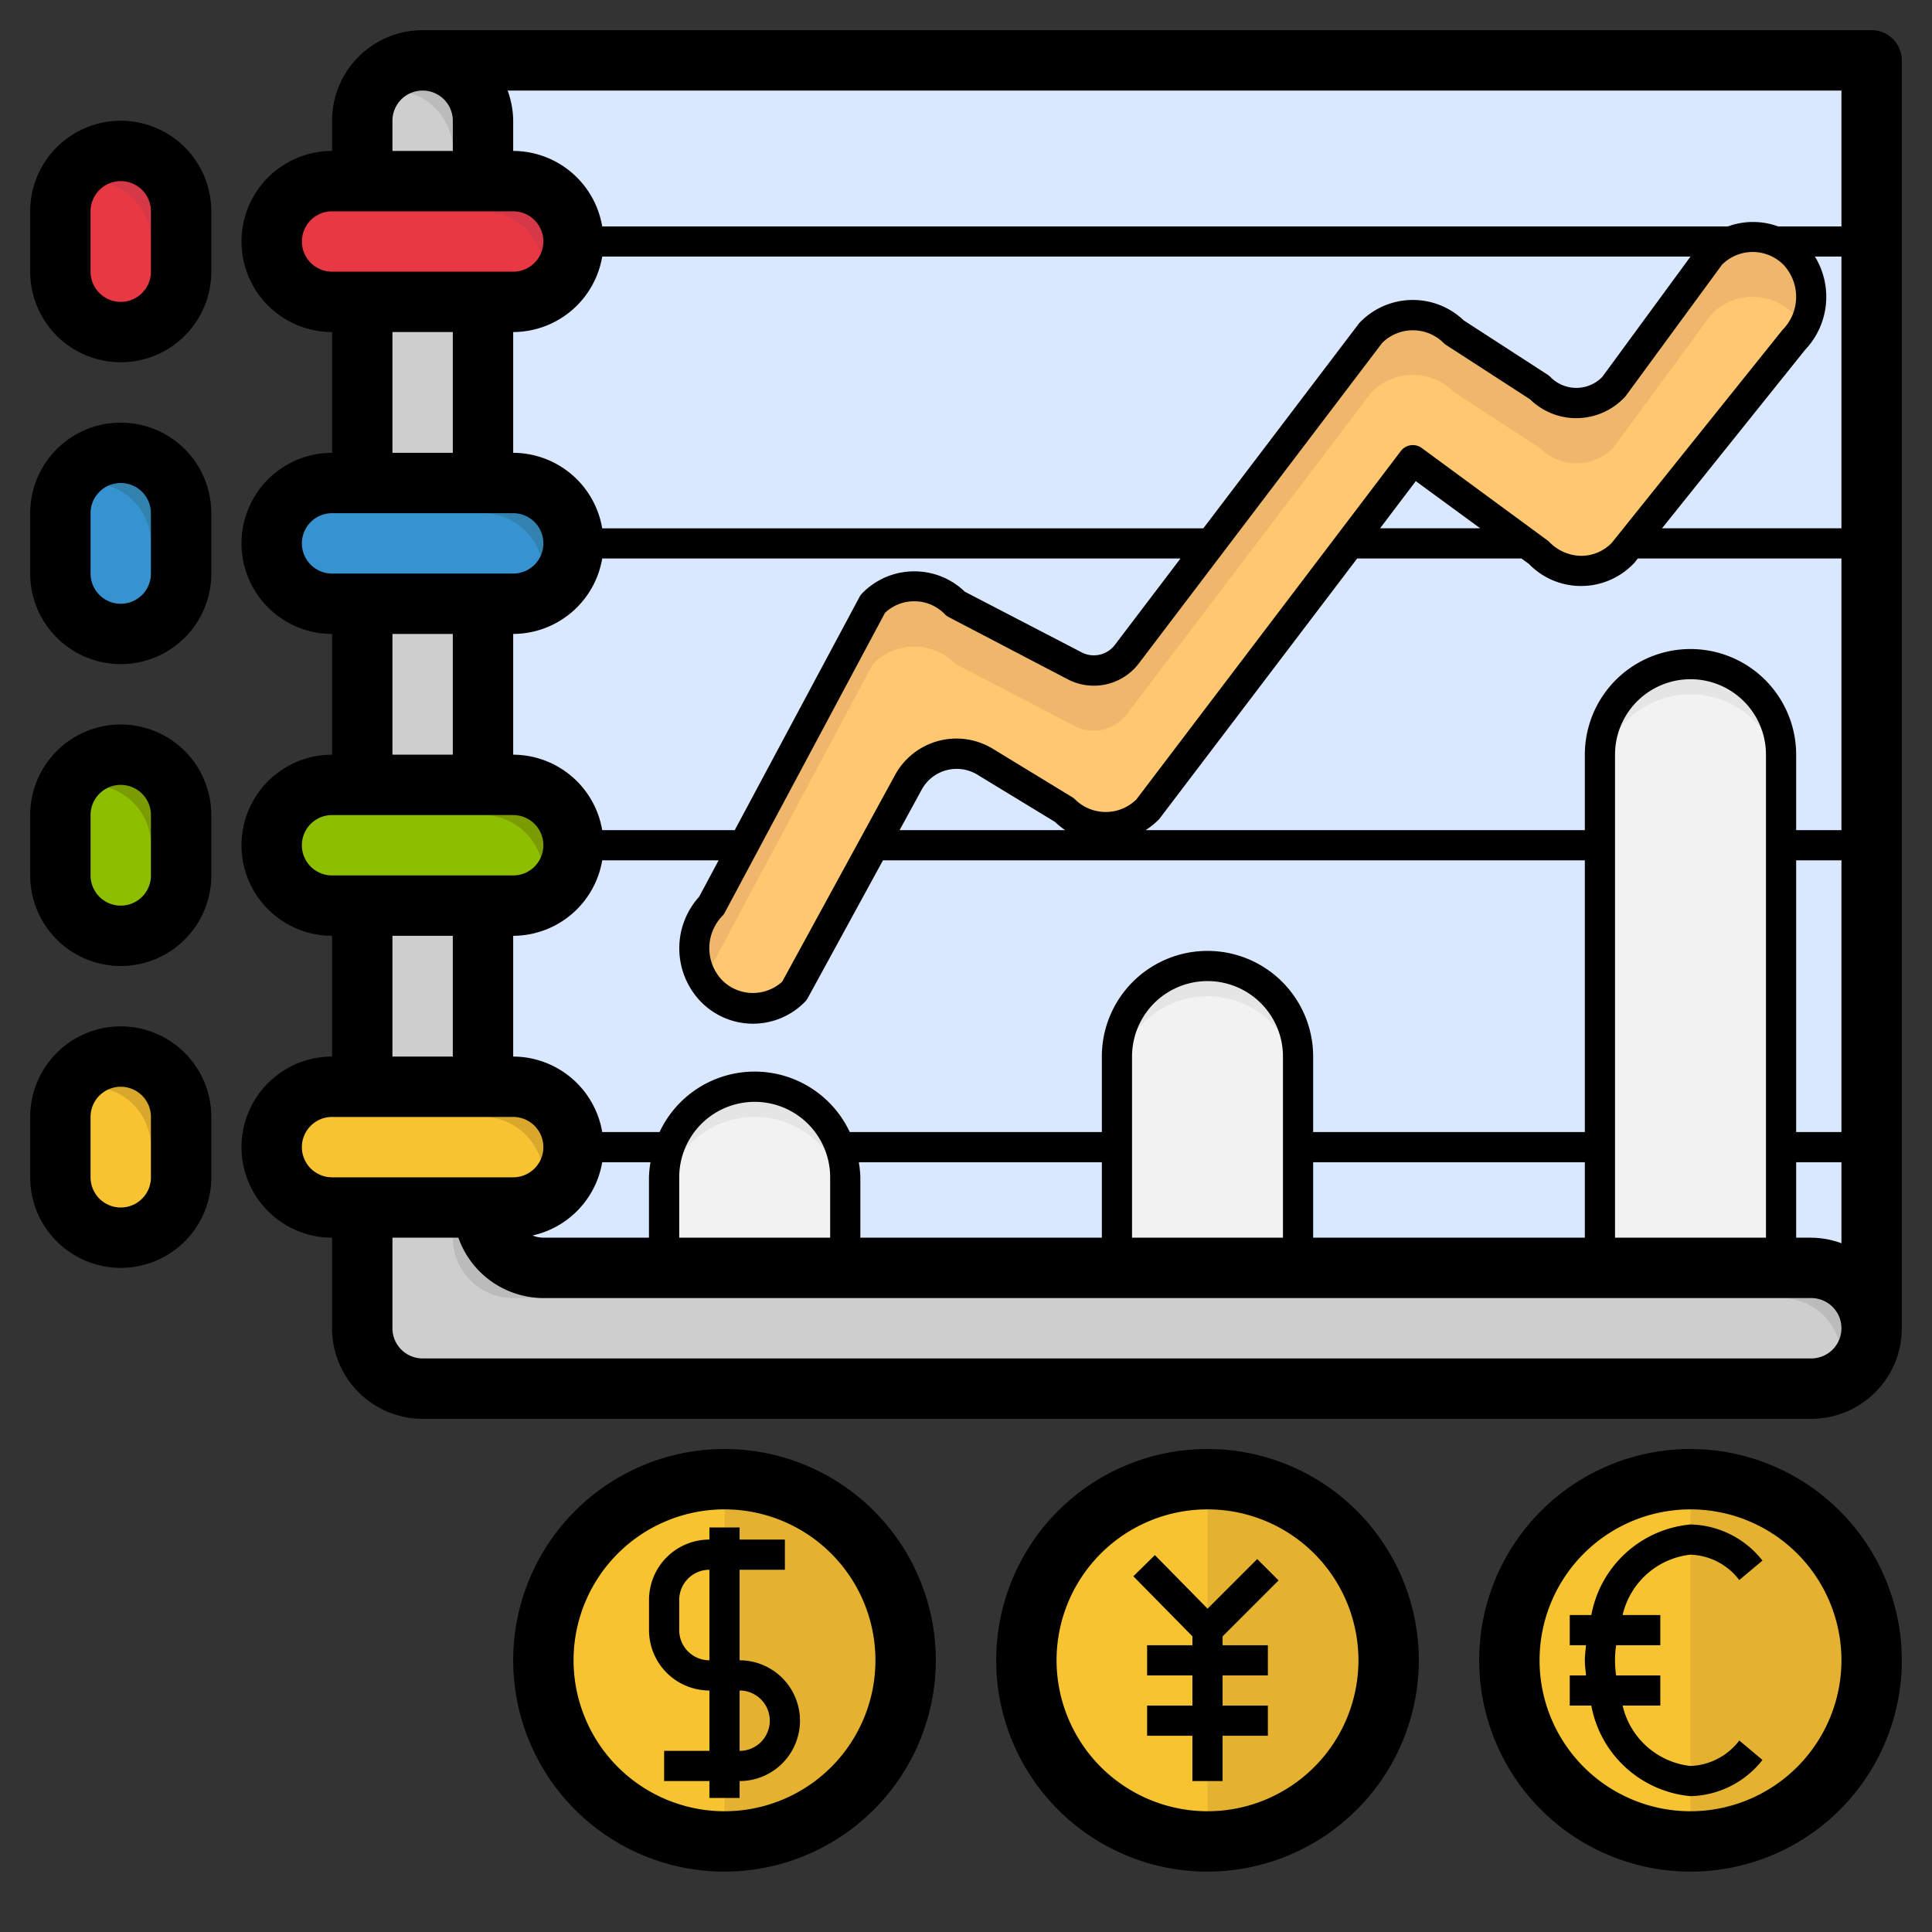
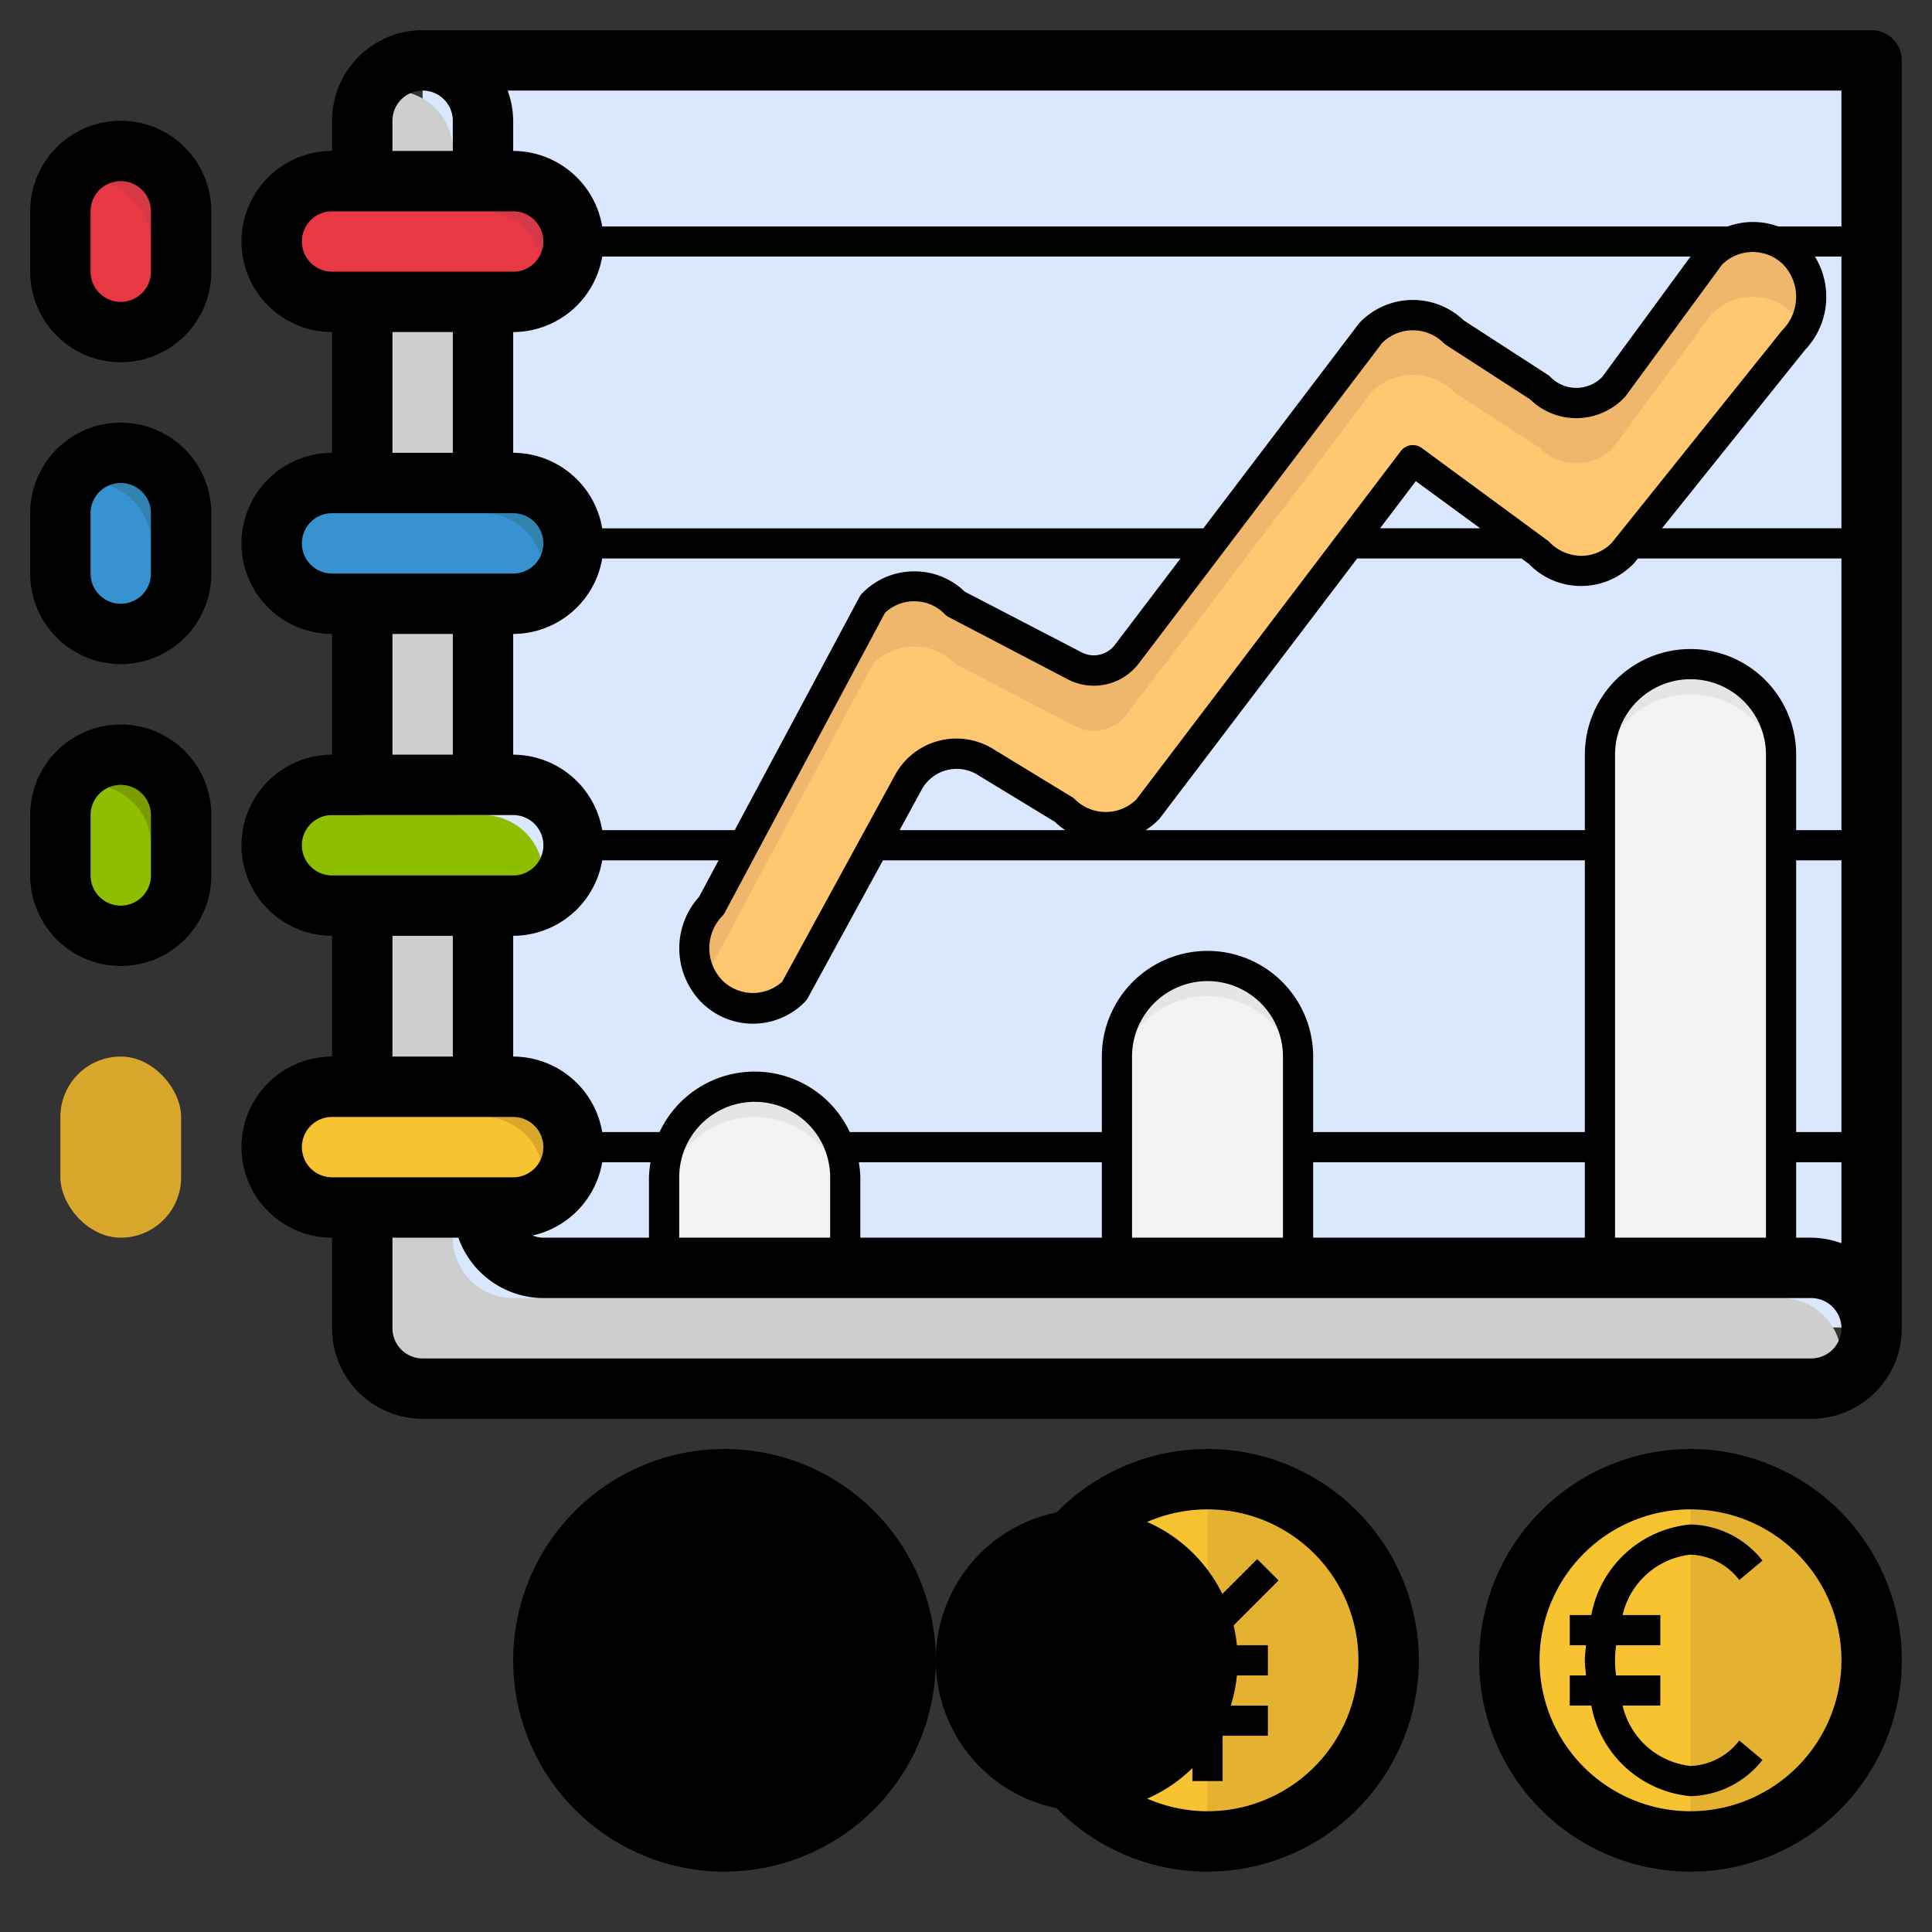
<svg xmlns="http://www.w3.org/2000/svg" height="512" viewBox="0 0 64 64" width="512">
  <rect x="0" y="0" width="64" height="64" fill="#333333" stroke="none" />
  <g id="Layer_34" data-name="Layer 34">
    <g id="Layer_26" data-name="Layer 26">
      <path d="m62 43.992v-41.992h-48v41.294z" fill="#d9e8ff" />
-       <path d="m16 36v-32a2 2 0 0 0 -2-2 2 2 0 0 0 -2 2v40a2 2 0 0 0 2 2h46a2 2 0 0 0 2-2 2 2 0 0 0 -2-2h-42a2 2 0 0 1 -2-2z" fill="#bcbbbb" />
      <path d="m59 43h-42a2 2 0 0 1 -2-2v-36a1.992 1.992 0 0 0 -2.82-1.82 1.99 1.99 0 0 0 -.18.82v40a2 2 0 0 0 2 2h46a1.99 1.99 0 0 0 .82-.18 1.992 1.992 0 0 0 -1.82-2.82z" fill="#cecece" />
      <rect fill="#d63847" height="4" rx="2" width="10" x="9" y="6" />
      <rect fill="#3182af" height="4" rx="2" width="10" x="9" y="16" />
-       <rect fill="#7a9b02" height="4" rx="2" width="10" x="9" y="26" />
      <rect fill="#d8a72b" height="4" rx="2" width="10" x="9" y="36" />
      <rect fill="#d63847" height="6" rx="2" width="4" x="2" y="5" />
      <rect fill="#3182af" height="6" rx="2" width="4" x="2" y="15" />
      <rect fill="#7a9b02" height="6" rx="2" width="4" x="2" y="25" />
      <rect fill="#d8a72b" height="6" rx="2" width="4" x="2" y="35" />
      <path d="m23.569 32.828a2.047 2.047 0 0 1 0-2.828l5.344-10a1.915 1.915 0 0 1 2.748 0l3.939 2.051a1.379 1.379 0 0 0 1.736-.389l8.093-10.662a1.915 1.915 0 0 1 2.748 0l2.823 1.834a1.7 1.7 0 0 0 2.439 0l3.245-4.417a1.908 1.908 0 0 1 2.747 0 2.047 2.047 0 0 1 0 2.828l-5.681 7.086a1.916 1.916 0 0 1 -2.748 0l-4.2-3.086-8.802 11.586a1.915 1.915 0 0 1 -2.747 0l-2.625-1.6a1.817 1.817 0 0 0 -2.54.682l-3.773 6.911a1.909 1.909 0 0 1 -2.746.004z" fill="#efb76c" />
      <path d="m56.686 10.417-3.245 4.417a1.7 1.7 0 0 1 -2.439 0l-2.825-1.834a1.915 1.915 0 0 0 -2.748 0l-8.1 10.659a1.379 1.379 0 0 1 -1.736.389l-3.932-2.048a1.915 1.915 0 0 0 -2.748 0l-5.344 10a1.927 1.927 0 0 0 -.3.414 1.9 1.9 0 0 0 3.047.414l3.773-6.911a1.817 1.817 0 0 1 2.54-.682l2.625 1.6a1.915 1.915 0 0 0 2.747 0l8.8-11.586 4.199 3.082a1.916 1.916 0 0 0 2.748 0l5.683-7.086a1.993 1.993 0 0 0 .3-.414 1.967 1.967 0 0 0 -.3-.414 1.908 1.908 0 0 0 -2.745 0z" fill="#ffc76f" />
      <circle cx="24" cy="55" fill="#e5b130" r="6" />
-       <path d="m18 55a6 6 0 0 0 6 6v-12a6 6 0 0 0 -6 6z" fill="#f7c331" />
      <circle cx="40" cy="55" fill="#e5b130" r="6" />
      <path d="m34 55a6 6 0 0 0 6 6v-12a6 6 0 0 0 -6 6z" fill="#f7c331" />
      <circle cx="56" cy="55" fill="#e5b130" r="6" />
      <path d="m50 55a6 6 0 0 0 6 6v-12a6 6 0 0 0 -6 6z" fill="#f7c331" />
      <g fill="#e5e5e5">
        <path d="m53 42v-17a3 3 0 0 1 3-3 3 3 0 0 1 3 3v17" />
        <path d="m37 42v-7a3 3 0 0 1 3-3 3 3 0 0 1 3 3v7" />
        <path d="m22 42v-3a3 3 0 0 1 3-3 3 3 0 0 1 3 3v3" />
      </g>
      <path d="m56 23a3 3 0 0 0 -3 3v16h6v-16a3 3 0 0 0 -3-3z" fill="#f2f2f2" />
      <path d="m40 33a3 3 0 0 0 -3 3v6h6v-6a3 3 0 0 0 -3-3z" fill="#f2f2f2" />
      <path d="m25 37a3 3 0 0 0 -3 3v2h6v-2a3 3 0 0 0 -3-3z" fill="#f2f2f2" />
      <path d="m16 7h-6a1.974 1.974 0 0 0 -.819.181 1.974 1.974 0 0 0 -.181.819 2.006 2.006 0 0 0 2 2h6a1.974 1.974 0 0 0 .819-.181 1.974 1.974 0 0 0 .181-.819 2.006 2.006 0 0 0 -2-2z" fill="#e73844" />
      <path d="m16 17h-6a1.974 1.974 0 0 0 -.819.181 1.974 1.974 0 0 0 -.181.819 2.006 2.006 0 0 0 2 2h6a1.974 1.974 0 0 0 .819-.181 1.974 1.974 0 0 0 .181-.819 2.006 2.006 0 0 0 -2-2z" fill="#3693cf" />
      <path d="m16 27h-6a1.974 1.974 0 0 0 -.819.181 1.974 1.974 0 0 0 -.181.819 2.006 2.006 0 0 0 2 2h6a1.974 1.974 0 0 0 .819-.181 1.974 1.974 0 0 0 .181-.819 2.006 2.006 0 0 0 -2-2z" fill="#8dbf00" />
      <path d="m16 37h-6a1.974 1.974 0 0 0 -.819.181 1.974 1.974 0 0 0 -.181.819 2.006 2.006 0 0 0 2 2h6a1.974 1.974 0 0 0 .819-.181 1.974 1.974 0 0 0 .181-.819 2.006 2.006 0 0 0 -2-2z" fill="#f7c331" />
      <path d="m3 6a1.99 1.99 0 0 0 -.82.18 1.99 1.99 0 0 0 -.18.82v2a1.992 1.992 0 0 0 2.82 1.82 1.99 1.99 0 0 0 .18-.82v-2a2 2 0 0 0 -2-2z" fill="#e73844" />
      <path d="m3 16a1.99 1.99 0 0 0 -.82.18 1.99 1.99 0 0 0 -.18.82v2a1.992 1.992 0 0 0 2.82 1.82 1.99 1.99 0 0 0 .18-.82v-2a2 2 0 0 0 -2-2z" fill="#3693cf" />
      <path d="m3 26a1.99 1.99 0 0 0 -.82.18 1.99 1.99 0 0 0 -.18.82v2a1.992 1.992 0 0 0 2.82 1.82 1.99 1.99 0 0 0 .18-.82v-2a2 2 0 0 0 -2-2z" fill="#8dbf00" />
-       <path d="m3 36a1.99 1.99 0 0 0 -.82.18 1.99 1.99 0 0 0 -.18.82v2a1.992 1.992 0 0 0 2.82 1.82 1.99 1.99 0 0 0 .18-.82v-2a2 2 0 0 0 -2-2z" fill="#f7c331" />
    </g>
  </g>
  <g id="Layer_35" data-name="Layer 35">
    <path d="m4 12a3 3 0 0 0 3-3v-2a3 3 0 0 0 -6 0v2a3 3 0 0 0 3 3zm-1-5a1 1 0 0 1 2 0v2a1 1 0 0 1 -2 0z" />
    <path d="m4 22a3 3 0 0 0 3-3v-2a3 3 0 0 0 -6 0v2a3 3 0 0 0 3 3zm-1-5a1 1 0 0 1 2 0v2a1 1 0 0 1 -2 0z" />
    <path d="m4 32a3 3 0 0 0 3-3v-2a3 3 0 0 0 -6 0v2a3 3 0 0 0 3 3zm-1-5a1 1 0 0 1 2 0v2a1 1 0 0 1 -2 0z" />
-     <path d="m4 42a3 3 0 0 0 3-3v-2a3 3 0 0 0 -6 0v2a3 3 0 0 0 3 3zm-1-5a1 1 0 0 1 2 0v2a1 1 0 0 1 -2 0z" />
-     <path d="m31 55a7 7 0 1 0 -7 7 7.009 7.009 0 0 0 7-7zm-12 0a5 5 0 1 1 5 5 5.006 5.006 0 0 1 -5-5z" />
+     <path d="m31 55a7 7 0 1 0 -7 7 7.009 7.009 0 0 0 7-7za5 5 0 1 1 5 5 5.006 5.006 0 0 1 -5-5z" />
    <path d="m47 55a7 7 0 1 0 -7 7 7.009 7.009 0 0 0 7-7zm-12 0a5 5 0 1 1 5 5 5.006 5.006 0 0 1 -5-5z" />
    <path d="m56 48a7 7 0 1 0 7 7 7.009 7.009 0 0 0 -7-7zm0 12a5 5 0 1 1 5-5 5.006 5.006 0 0 1 -5 5z" />
    <path d="m24.5 59.56v-.56a2 2 0 0 0 0-4v-3h1.5v-1h-1.5v-.4h-1v.4a2 2 0 0 0 -2 2v1a2 2 0 0 0 2 2v2h-1.5v1h1.5v.56zm-2-5.56v-1a1 1 0 0 1 1-1v3a1 1 0 0 1 -1-1zm2 2a1 1 0 0 1 0 2z" />
    <path d="m40.5 59v-1.5h1.5v-1h-1.5v-1h1.5v-1h-1.5v-.293l1.854-1.853-.708-.708-1.643 1.644-1.746-1.775-.713.701 1.956 1.989v.295h-1.5v1h1.5v1h-1.5v1h1.5v1.5z" />
    <path d="m56 51.5a2.127 2.127 0 0 1 1.616.84l.768-.643a3.117 3.117 0 0 0 -2.384-1.197 3.683 3.683 0 0 0 -3.285 3h-.715v1h.539c-.014.166-.039.329-.039.5s.025.334.039.5h-.539v1h.715a3.683 3.683 0 0 0 3.285 3 3.117 3.117 0 0 0 2.384-1.2l-.768-.643a2.127 2.127 0 0 1 -1.616.843 2.6 2.6 0 0 1 -2.249-2h1.249v-1h-1.464a3.49 3.49 0 0 1 0-1h1.464v-1h-1.249a2.6 2.6 0 0 1 2.249-2z" />
    <path d="m62 1h-48a3 3 0 0 0 -3 3v1a3 3 0 0 0 0 6v4a3 3 0 0 0 0 6v4a3 3 0 0 0 0 6v4a3 3 0 0 0 0 6v3a3 3 0 0 0 3 3h46a3 3 0 0 0 3-3v-.009-41.991a1 1 0 0 0 -1-1zm-45 30a3 3 0 0 0 2.949-2.5h3.856l-.645 1.206a2.547 2.547 0 0 0 .051 3.471 2.41 2.41 0 0 0 3.464 0 .508.508 0 0 0 .08-.11l2.494-4.567h23.251v9h-9v-2.5a3.5 3.5 0 0 0 -7 0v2.5h-8.351a3.479 3.479 0 0 0 -6.3 0h-1.9a3 3 0 0 0 -2.949-2.5zm0-10a3 3 0 0 0 2.949-2.5h19.157l-2.172 2.859a.874.874 0 0 1 -1.107.249l-3.868-2.008a2.39 2.39 0 0 0 -1.672-.673 2.4 2.4 0 0 0 -1.731.732.463.463 0 0 0 -.083.114l-4.134 7.727h-4.39a3 3 0 0 0 -2.949-2.5zm0-10a3 3 0 0 0 2.949-2.5h36.051l-2.922 3.985a1.2 1.2 0 0 1 -1.722 0 .508.508 0 0 0 -.087-.071l-2.78-1.8a2.44 2.44 0 0 0 -3.462.088l-5.165 6.8h-19.913a3 3 0 0 0 -2.949-2.502zm44 26.5h-1.5v-9h1.5zm0-10h-1.5v-2.5a3.5 3.5 0 0 0 -7 0v2.5h-14.551a2.5 2.5 0 0 0 .451-.366l6.558-8.634h5.442l.246.18a2.4 2.4 0 0 0 1.732.732 2.416 2.416 0 0 0 1.763-.768l.115-.144h6.744zm-15.283-10 1.183-1.562 2.134 1.562zm15.283 0h-5.943l4.736-5.907a2.551 2.551 0 0 0 .329-3.093h.878zm-1.925-8.734a1.555 1.555 0 0 1 -.031 2.167l-5.652 7.049a1.4 1.4 0 0 1 -1.015.43 1.489 1.489 0 0 1 -1.078-.484l-4.2-3.086a.5.5 0 0 0 -.695.1l-8.76 11.54a1.447 1.447 0 0 1 -2.031 0 .494.494 0 0 0 -.1-.078l-2.625-1.6a2.316 2.316 0 0 0 -3.239.87l-3.738 6.846a1.442 1.442 0 0 1 -1.985-.045 1.536 1.536 0 0 1 0-2.13.521.521 0 0 0 .083-.114l5.307-9.929a1.4 1.4 0 0 1 .968-.384 1.4 1.4 0 0 1 1.016.43.476.476 0 0 0 .128.094l3.938 2.058a1.872 1.872 0 0 0 2.364-.53l8.058-10.613a1.446 1.446 0 0 1 2.03 0 .55.55 0 0 0 .087.071l2.781 1.8a2.182 2.182 0 0 0 1.536.624 2.206 2.206 0 0 0 1.621-.719l3.2-4.364a1.439 1.439 0 0 1 2.032-.003zm-23.787 18.734h-5.488l.733-1.344a1.32 1.32 0 0 1 1.842-.495l2.573 1.566a2.365 2.365 0 0 0 .34.273zm-15.339 11h1.6a3.443 3.443 0 0 0 -.051.5v2h-3.498a.979.979 0 0 1 -.359-.073 3 3 0 0 0 2.308-2.427zm2.551.5a2.5 2.5 0 0 1 5 0v2h-5zm5.949-.5h8.051v2.5h-8v-2a3.443 3.443 0 0 0 -.051-.5zm9.051-3.5a2.5 2.5 0 0 1 5 0v6h-5zm6 3.5h9v2.5h-9zm10-13.5a2.5 2.5 0 0 1 5 0v16h-5zm6 13.5h1.5v2.684a2.966 2.966 0 0 0 -1-.184h-.5zm1.5-31h-2.1a2.42 2.42 0 0 0 -1.659 0h-37.292a3 3 0 0 0 -2.949-2.5v-1a2.966 2.966 0 0 0 -.184-1h44.184zm-48-3.5a1 1 0 0 1 2 0v1h-2zm-3 4a1 1 0 0 1 1-1h6a1 1 0 0 1 0 2h-6a1 1 0 0 1 -1-1zm3 3h2v4h-2zm-3 7a1 1 0 0 1 1-1h6a1 1 0 0 1 0 2h-6a1 1 0 0 1 -1-1zm3 3h2v4h-2zm-3 7a1 1 0 0 1 1-1h6a1 1 0 0 1 0 2h-6a1 1 0 0 1 -1-1zm3 3h2v4h-2zm-3 7a1 1 0 0 1 1-1h6a1 1 0 0 1 0 2h-6a1 1 0 0 1 -1-1zm50 7h-46a1 1 0 0 1 -1-1v-3h2.184a3 3 0 0 0 2.816 2h42a1 1 0 0 1 0 2z" />
  </g>
</svg>